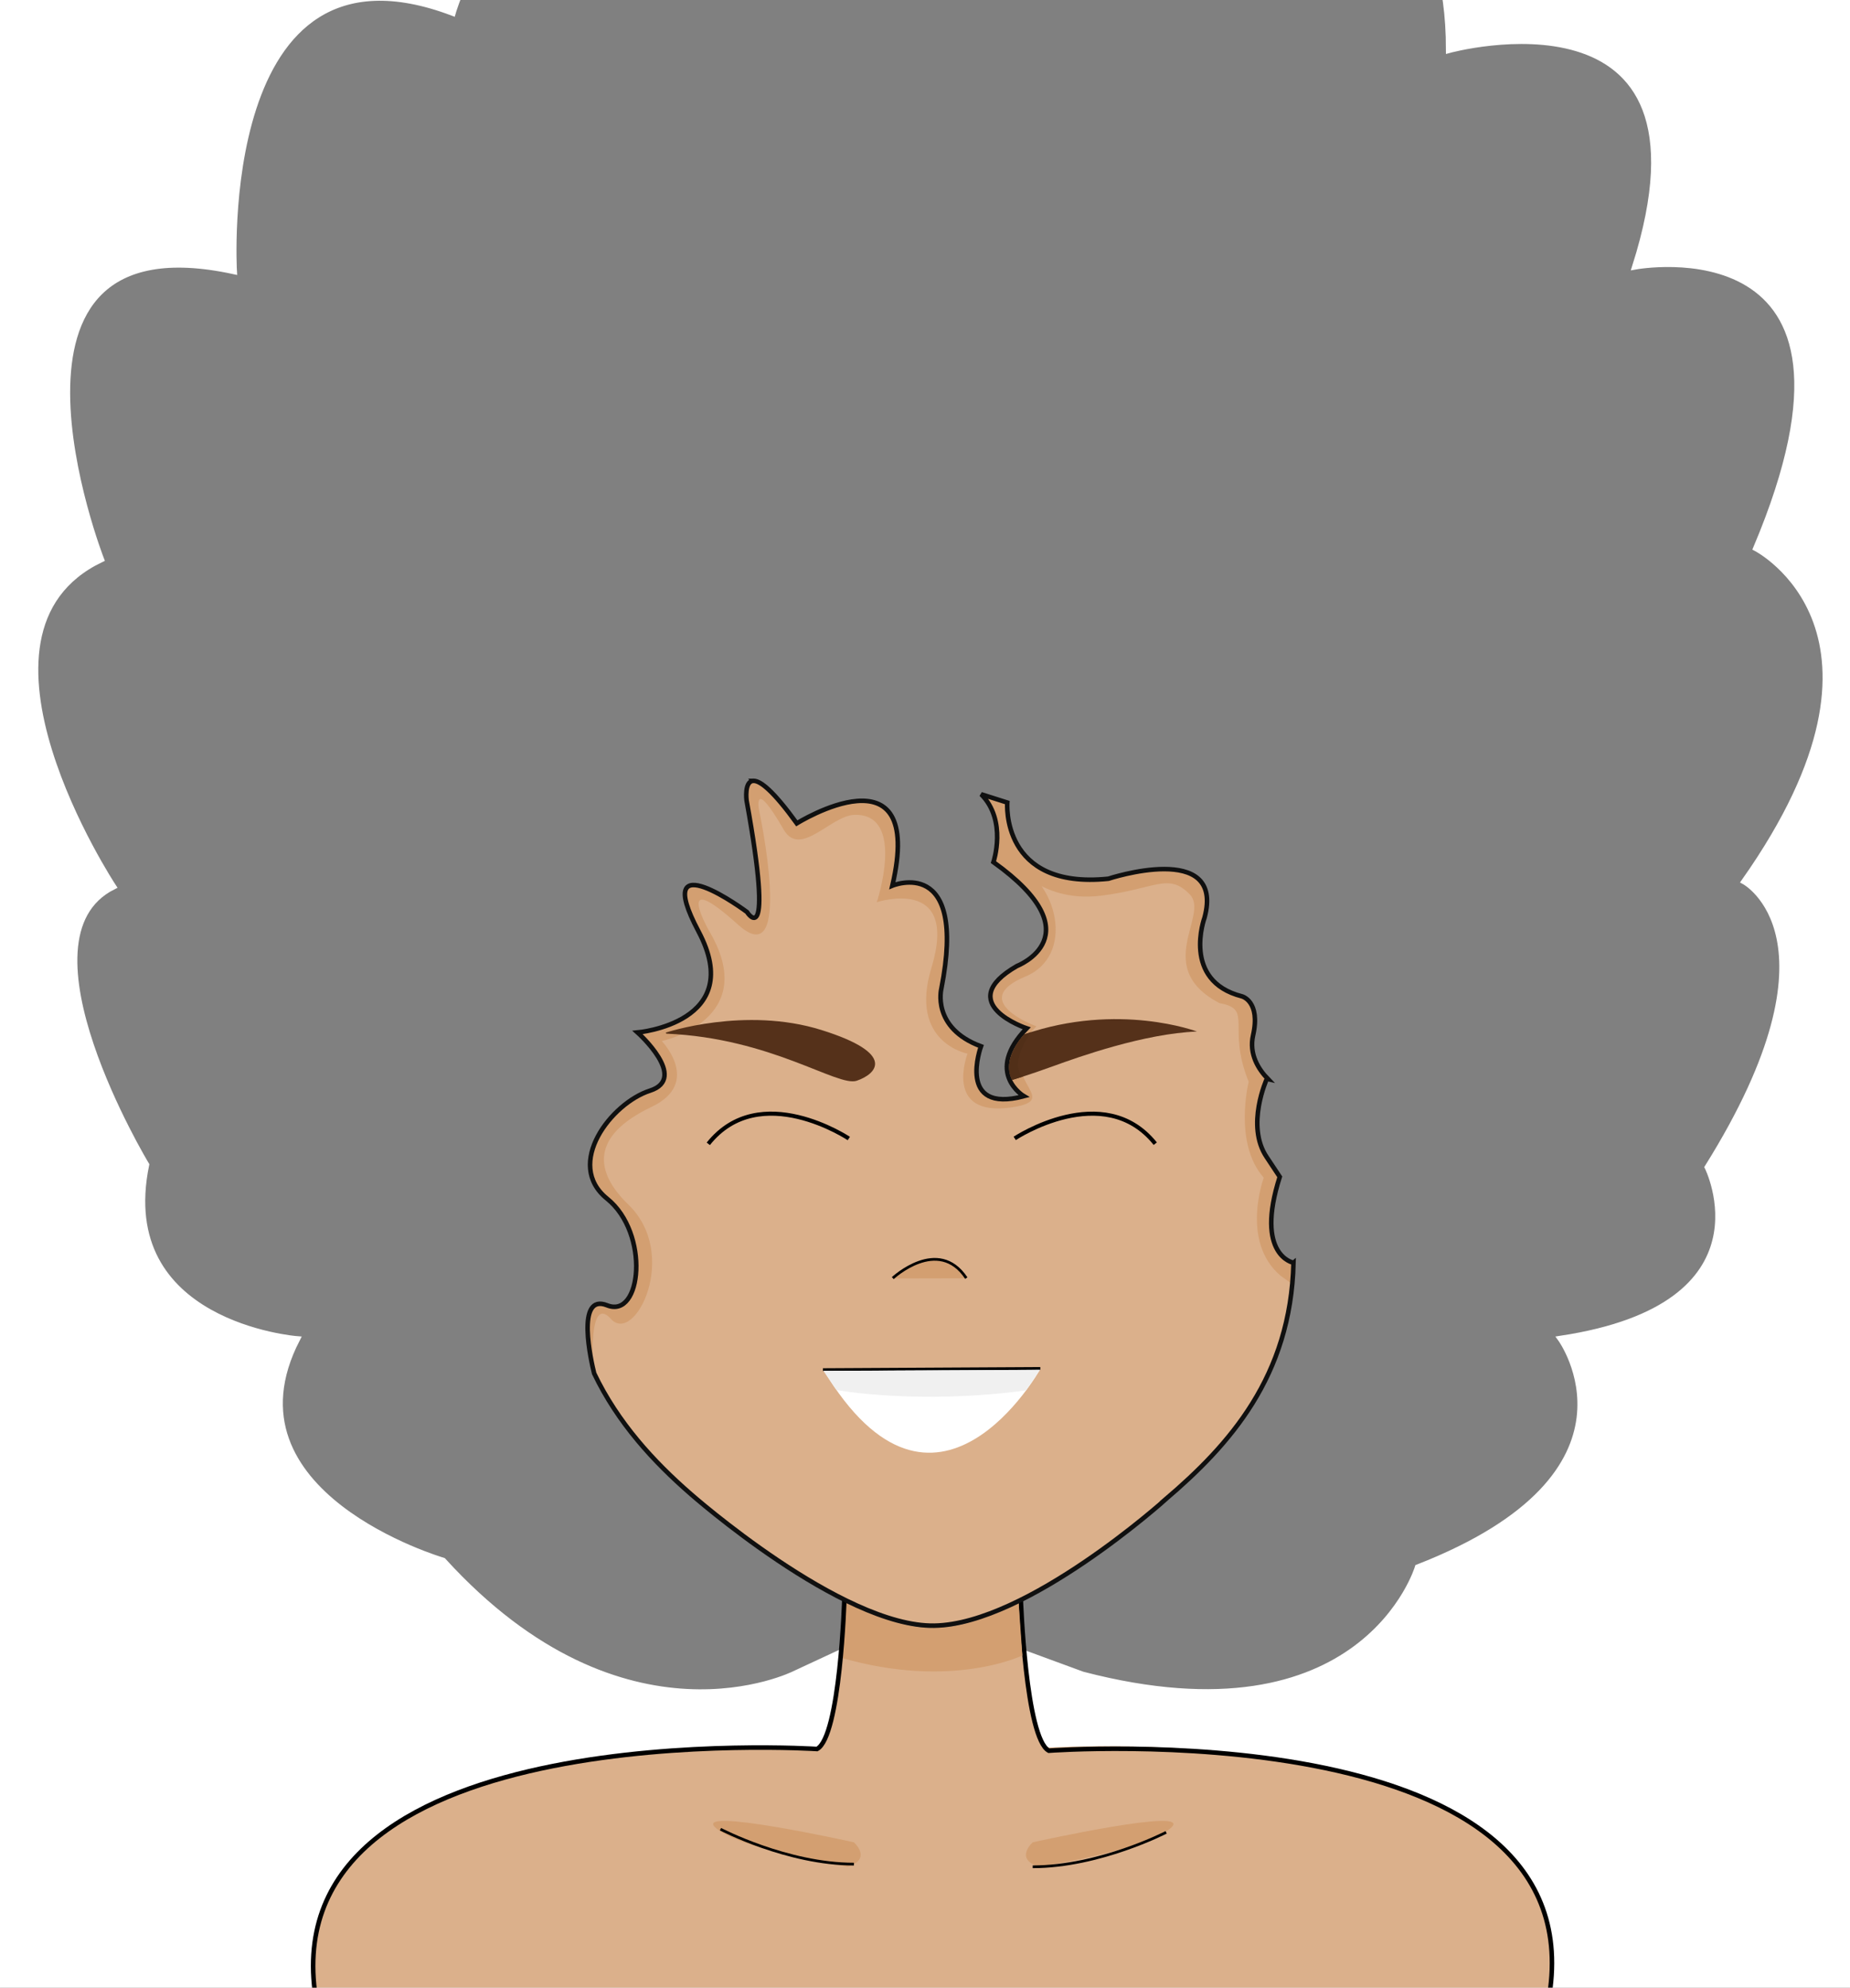
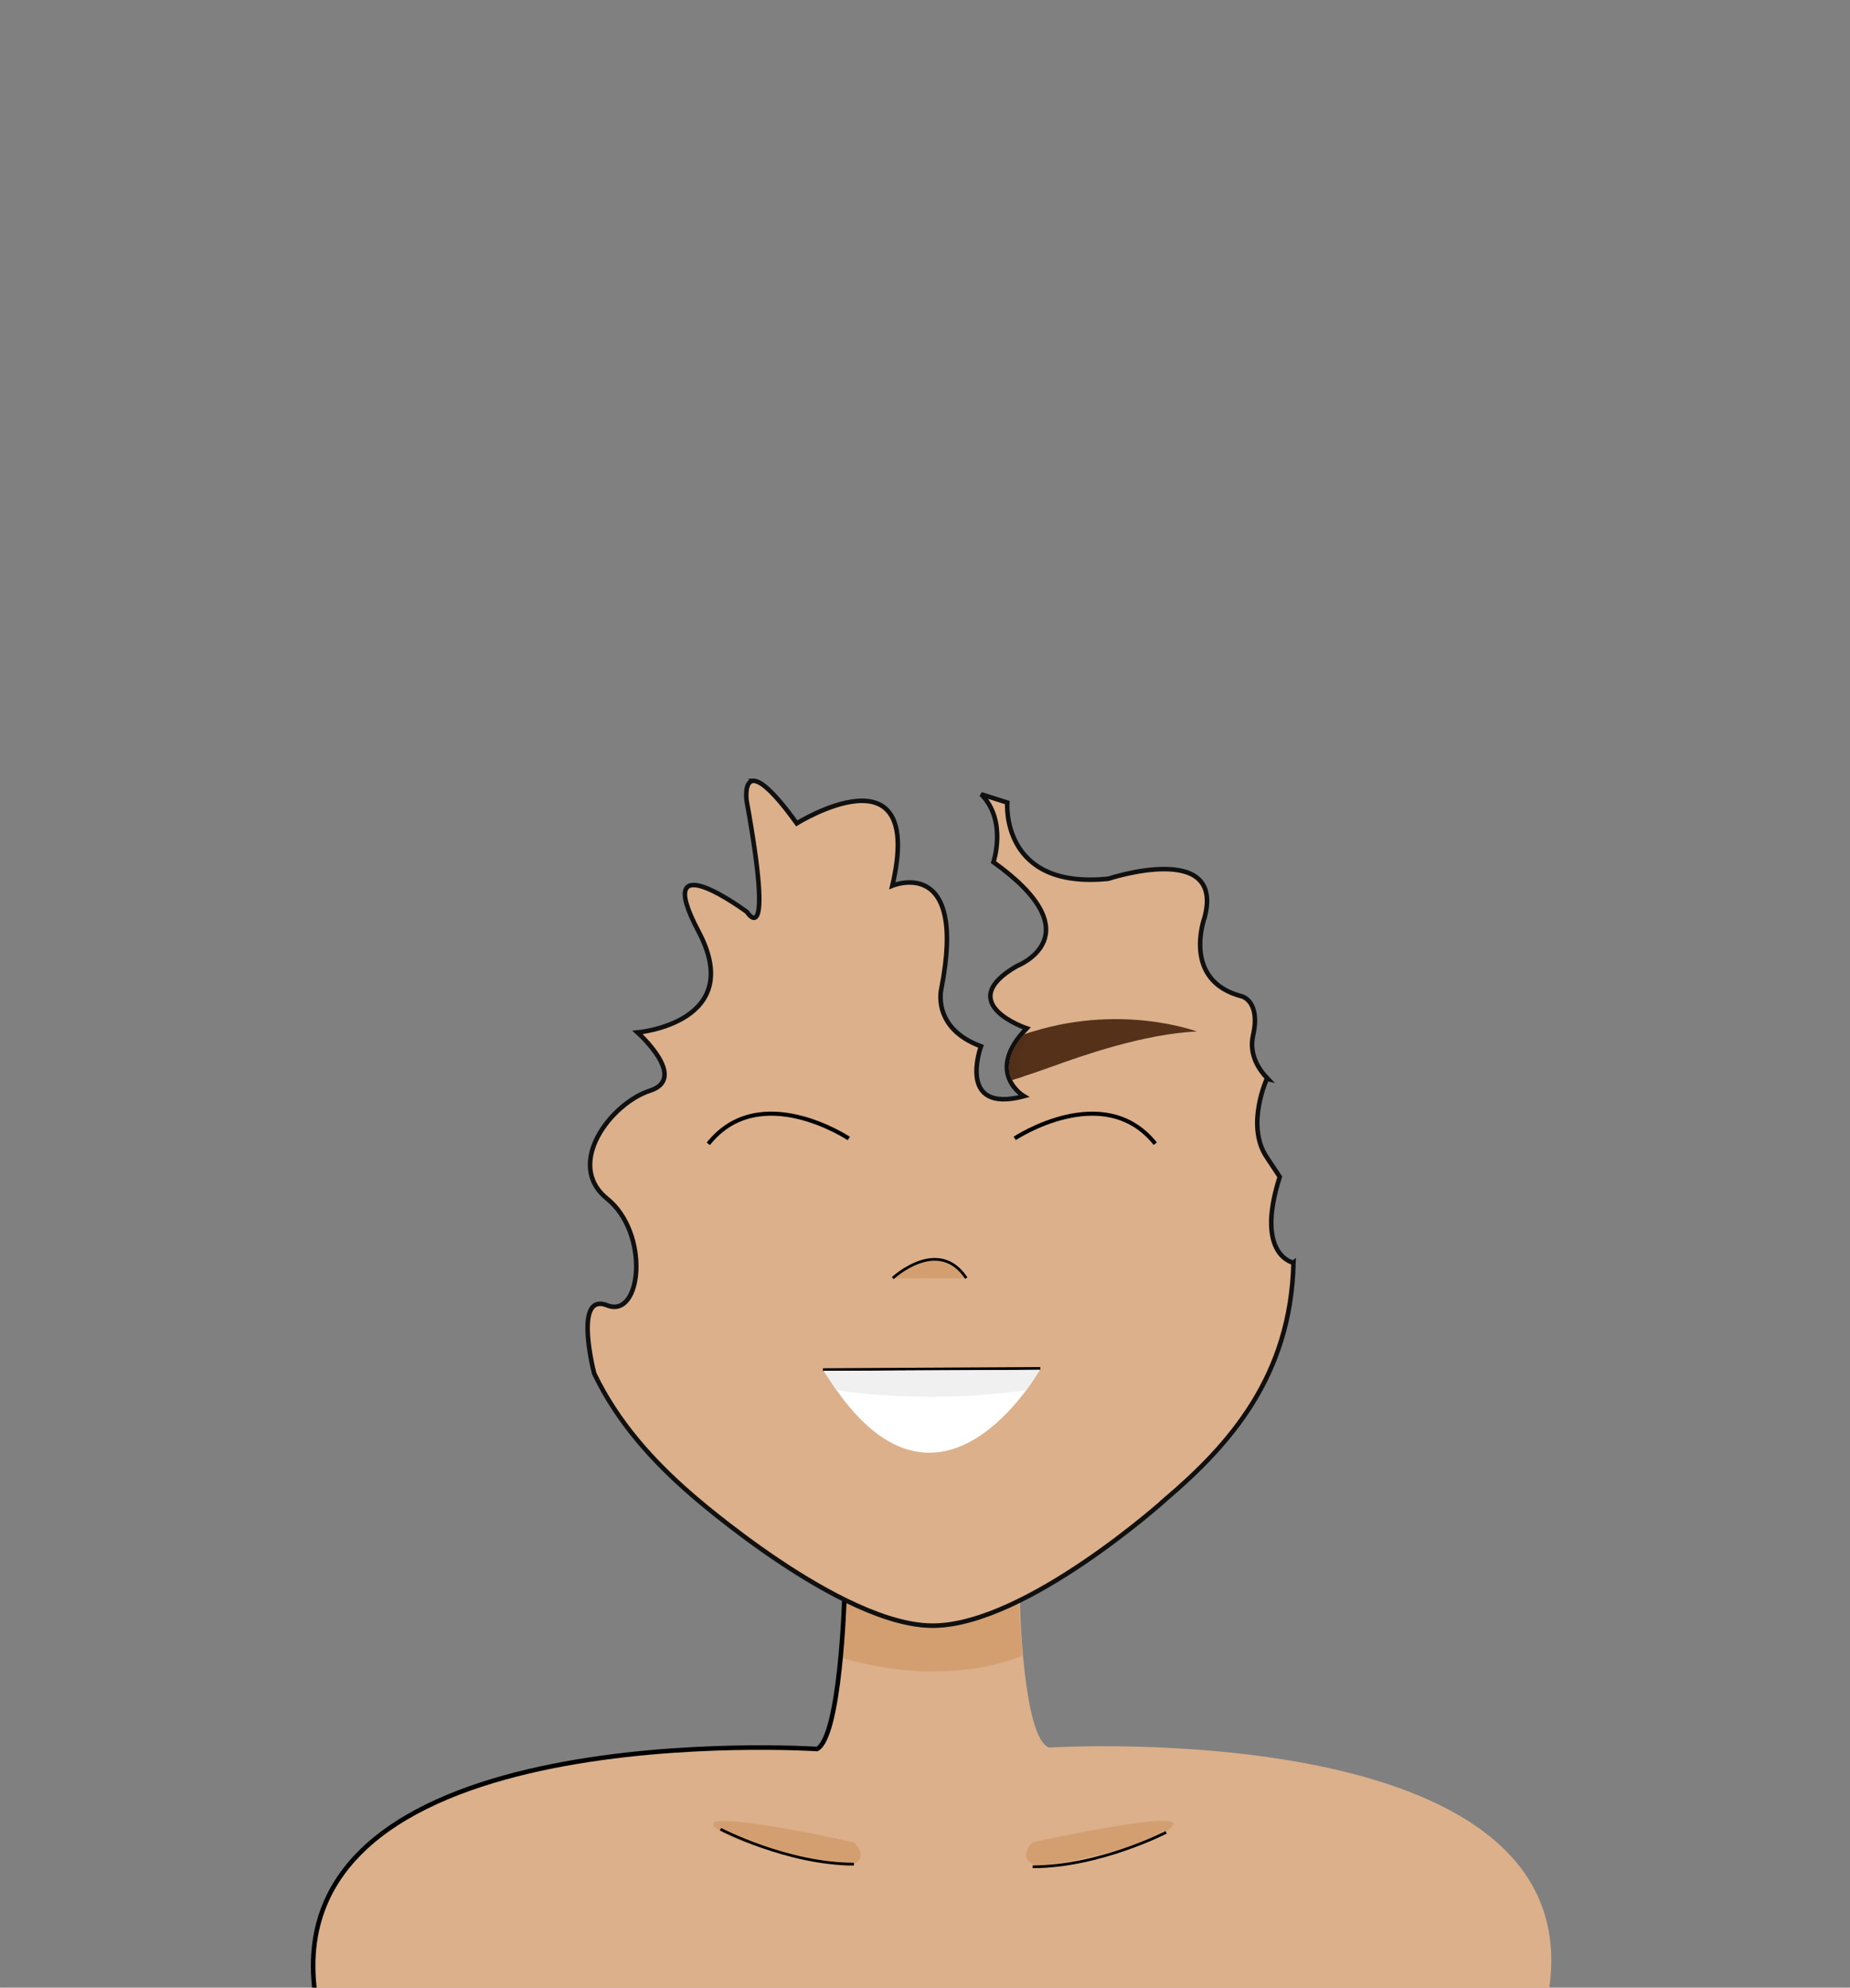
<svg xmlns="http://www.w3.org/2000/svg" xmlns:ns1="http://sodipodi.sourceforge.net/DTD/sodipodi-0.dtd" xmlns:ns2="http://www.inkscape.org/namespaces/inkscape" width="1024" height="1100" viewBox="0 0 270.933 291.042" version="1.1" id="svg5" xml:space="preserve" ns1:docname="hero-mobile.svg" ns2:version="1.2.2 (b0a84865, 2022-12-01)">
  <rect x="0" y="0" width="270.933" height="291.042" fill="#808080" stroke="none" />
  <ns1:namedview id="namedview179" pagecolor="#ffffff" bordercolor="#000000" borderopacity="0.25" ns2:showpageshadow="2" ns2:pageopacity="0.0" ns2:pagecheckerboard="0" ns2:deskcolor="#d1d1d1" showgrid="false" ns2:zoom="0.24188392" ns2:cx="917.79561" ns2:cy="419.62277" ns2:window-width="1309" ns2:window-height="755" ns2:window-x="0" ns2:window-y="25" ns2:window-maximized="0" ns2:current-layer="svg5" />
  <defs id="defs2">
    <linearGradient id="linearGradient3456">
      <stop style="stop-color:#000000;stop-opacity:1;" offset="0" id="stop3454" />
    </linearGradient>
  </defs>
  <g id="layer4" style="display:inline" ns2:label="background">
-     <path id="rect2555" style="display:inline;fill:#ffffff;fill-opacity:1;stroke:#ffffff;stroke-width:0.873;stroke-linecap:round" d="M -13.85,-52.608 V 304.812 H 285.68 V -52.608 Z m 161.264,22.749 c 8.366,-0.205 17.184,4.113 24.901,17.422 0,0 39.88,-21.815 39.88,19.77 0,0 40.904,-11.248 27.269,31.7 0,0 38.176,-7.158 17.724,41.244 0,0 23.984,12.322 -1.723,48.789 0,0 15.544,8.37 -5.381,41.848 0,0 10.163,20.326 -21.522,25.109 0,0 14.348,19.728 -20.924,33.479 0,0 -7.86,26.457 -49.111,15.696 l -8.632,-3.173 -26.976,0.024 -6.578,3.06 c 0,0 -24.915,12.544 -51.443,-16.585 0,0 -33.132,-9.663 -21.398,-32.441 0,0 -26.919,-2.071 -22.088,-25.539 0,0 -20.016,-33.132 -4.831,-40.724 0,0 -24.447,-37.1 -1.775,-47.92 0,0 -19.74,-50.705 19.459,-42.184 0,0 -3.068,-51.129 32.041,-37.835 0,0 10.567,-37.835 48.743,-11.93 0,0 15.233,-19.388 32.363,-19.809 z" />
-   </g>
+     </g>
  <g id="layer11" style="display:none" ns2:label="hair shape">
    <path style="display:inline;fill:#000000;fill-opacity:0;stroke:#000000;stroke-width:0.818" d="m 122.921,242.048 -6.578,3.06 c 0,0 -24.915,12.544 -51.444,-16.584 0,0 -33.131,-9.663 -21.397,-32.441 0,0 -26.919,-2.071 -22.088,-25.539 0,0 -20.017,-33.131 -4.832,-40.724 0,0 -24.447,-37.1 -1.775,-47.921 0,0 -19.74,-50.706 19.459,-42.184 0,0 -3.068,-51.129 32.041,-37.835 0,0 10.567,-37.835 48.743,-11.93 0,0 33.745,-42.948 57.264,-2.386 0,0 39.881,-21.815 39.881,19.77 0,0 40.903,-11.248 27.269,31.7 0,0 38.176,-7.158 17.725,41.244 0,0 23.984,12.322 -1.723,48.789 0,0 15.544,8.37 -5.38,41.848 0,0 10.163,20.326 -21.522,25.109 0,0 14.348,19.728 -20.924,33.479 0,0 -7.861,26.457 -49.111,15.696 l -8.631,-3.174" id="path17315" />
  </g>
  <g id="layer9" transform="matrix(0.666,0,0,0.666,-32.778,100.801)" style="display:inline" ns2:label="body">
    <path style="display:inline;fill:#dbb08b;fill-opacity:1;stroke:#000000;stroke-width:1;stroke-opacity:0" d="m 273.468,200.548 c 0,0 0.625,30.362 6.461,32.308 0,0 118.995,-7.457 109.916,53.175 l -271.711,0.324 c 0,0 -13.618,-57.39 111.213,-53.175 0,0 4.876,-8.811 5.34,-32.719 0,0 9.865,5.919 19.382,6.151 9.517,0.232 19.398,-6.064 19.398,-6.064 z" id="path2111-8" />
-     <path style="display:inline;fill:#d39f71;fill-opacity:1;stroke:#d39f71;stroke-width:4.5;stroke-dasharray:none;stroke-opacity:0" d="m 235.633,259.056 c 0,0 -23.148,-3.556 -28.964,-8.478 -5.816,-4.922 30.306,3.109 30.306,3.109 0,0 4.142,3.626 -1.342,5.369 z" id="path16928" />
-     <path style="display:inline;fill:#000000;fill-opacity:0;stroke:#000000;stroke-width:1;stroke-dasharray:none;stroke-opacity:1" d="m 273.675,200.103 c 0,0 1.068,30.744 6.176,33.448 0,0 117.994,-8.73 110.274,52.258" id="path1285" />
+     <path style="display:inline;fill:#d39f71;fill-opacity:1;stroke:#d39f71;stroke-width:4.5;stroke-dasharray:none;stroke-opacity:0" d="m 235.633,259.056 c 0,0 -23.148,-3.556 -28.964,-8.478 -5.816,-4.922 30.306,3.109 30.306,3.109 0,0 4.142,3.626 -1.342,5.369 " id="path16928" />
    <path style="display:inline;fill:#d39f71;fill-opacity:1;stroke:#d39f71;stroke-width:4.5;stroke-dasharray:none;stroke-opacity:0" d="m 277.659,259.058 c 0,0 23.147,-3.557 28.964,-8.479 5.816,-4.922 -30.306,3.109 -30.306,3.109 0,0 -4.142,3.626 1.342,5.37 z" id="path17227" />
    <path style="display:inline;fill:#030201;fill-opacity:0;stroke:#000000;stroke-width:0.596;stroke-dasharray:none;stroke-opacity:1" d="m 305.646,251.499 c 0,0 -14.672,7.575 -29.344,7.575" id="path14608" />
    <path style="display:inline;fill:#030201;fill-opacity:0;stroke:#000000;stroke-width:0.6;stroke-dasharray:none;stroke-opacity:1" d="m 207.648,250.803 c 0,0 14.671,7.685 29.342,7.685" id="path14595" />
    <path style="fill:#d39f71;fill-opacity:1;stroke:#101010;stroke-width:1;stroke-linecap:round;stroke-linejoin:miter;stroke-miterlimit:4;stroke-dasharray:none;stroke-opacity:0" d="m 234.754,200.63 c 0,0 12.827,6.958 20.813,5.748 0,0 5.808,0.787 17.607,-5.869 l 0.854,12.098 c 0,0 -15.564,7.59 -39.973,0.47 z" id="path12010" />
    <path style="display:inline;fill:#000000;fill-opacity:0;stroke:#000000;stroke-width:1;stroke-dasharray:none;stroke-opacity:1" d="m 234.885,200.193 c 0,0 -0.901,30.278 -6.009,32.982 0,0 -118.16,-7.731 -110.44,53.257" id="path1263" />
  </g>
  <g id="layer2" transform="matrix(0.666,0,0,0.666,-32.778,100.801)" ns2:label="face">
    <g id="layer10" style="display:inline">
      <path id="path1165" style="display:none;fill:#dbb08b;fill-opacity:1;stroke:#000000;stroke-width:1;stroke-dasharray:none;stroke-opacity:0.03" d="m 456.486,296.271 c 17.514,-14.92 34.873,-36.577 26.603,-73.088 -13.768,-60.785 -1.803,-72.495 -34.134,-89.363 -7.997,-4.172 -17.261,-6.324 -26.674,-7.199 h -5e-4 v 0 c -5.648,-0.525 -11.35,-0.591 -16.866,-0.357 l 1.6e-4,0.067 c -15.129,-0.708 -31.842,0.754 -45.046,7.742 -32.225,17.054 -20.187,28.695 -33.574,89.559 -7.77,35.329 8.307,56.648 25.287,71.416 0,0 33.227,29.325 53.61,28.974 20.383,-0.351 50.812,-27.749 50.812,-27.749" transform="translate(-151,-117.962)" />
      <path id="path14357" style="display:inline;fill:#dbb08b;fill-opacity:1;stroke:#151515;stroke-width:1;stroke-dasharray:none;stroke-opacity:0" d="m 365.9,138.282 c -2.07,0.042 -1.518,4.298 -1.518,4.298 6.222,34.278 0.087,24.534 0.087,24.534 0,0 -21.315,-15.834 -10.657,4.263 10.657,20.097 -13.398,22.229 -13.398,22.229 0,0 11.266,10.048 2.74,12.789 -8.526,2.74 -18.879,16.139 -9.439,23.751 9.439,7.612 7.612,26.491 0,23.446 -7.003,-2.801 -3.466,12.477 -2.848,14.97 5.198,10.866 13.1,19.427 21.216,26.485 0,0 33.227,29.325 53.61,28.973 20.383,-0.351 50.812,-27.749 50.812,-27.749 l -0.019,-0.001 c 14.103,-12.015 27.565,-27.049 28.165,-52.04 l -0.004,0.003 c 0,0 -8.563,-1.551 -3.018,-18.891 -0.873,-1.338 -1.827,-2.779 -2.877,-4.336 -4.674,-6.933 0.037,-17.213 0.037,-17.213 l 0.249,0.058 c -2.095,-2.157 -4.208,-5.477 -3.276,-9.619 1.681,-7.47 -2.381,-8.553 -2.459,-8.573 -13.354,-3.415 -8.213,-17.307 -8.213,-17.307 4.567,-17.052 -21.147,-8.547 -21.147,-8.547 -23.751,2.436 -22.229,-16.747 -22.229,-16.747 l -5.75,-1.827 c 5.785,5.785 2.705,14.921 2.705,14.921 22.533,16.138 5.176,22.837 5.176,22.837 -14.311,8.221 2.132,13.703 2.132,13.703 -9.439,9.744 -0.609,14.921 -0.609,14.921 -14.92,3.958 -9.439,-10.962 -9.439,-10.962 -10.937,-4.055 -8.712,-12.688 -8.712,-12.688 5.785,-29.536 -10.777,-22.634 -10.777,-22.634 7.308,-31.363 -21.01,-13.703 -21.01,-13.703 -5.145,-7.112 -7.933,-9.278 -9.43,-9.344 -0.034,-10e-4 -0.068,-0.002 -0.101,-10e-4 z" transform="translate(-151,-117.962)" />
-       <path style="display:inline;fill:#d39f71;fill-opacity:1;stroke:#151515;stroke-width:1;stroke-linecap:round;stroke-linejoin:miter;stroke-miterlimit:4;stroke-dasharray:none;stroke-opacity:0" d="m 179.663,150.047 c 0,0 -1.276,-17.161 3.917,-11.406 5.193,5.755 15.207,-14.122 3.815,-25.149 -7.352,-7.117 -8.5,-15.021 5.091,-21.484 11.121,-5.288 2.249,-14.48 2.249,-14.48 0,0 22.208,-4.655 10.277,-24.446 0,0 -7.937,-14.164 6.508,-1.132 12.485,11.264 4.568,-25.399 4.568,-25.399 0,0 -1.319,-7.27 5.448,4.478 3.653,6.341 10.43,-3.127 15.607,-3.239 11.38,-0.245 4.872,19.213 4.872,19.213 0,0 18.236,-5.993 12.007,14.471 -5,16.428 7.95,18.824 7.95,18.824 0,0 -5.441,14.063 9.75,11.804 12.143,-1.806 -5.445,-6.445 5.381,-17.821 0,0 -15.315,-5.574 -2.376,-10.947 10.768,-4.472 7.603,-20.823 -3.685,-25.987 0,0 6.271,9.957 20.345,8.217 11.896,-1.471 14.782,-5.172 19.491,-0.239 4.34,4.547 -8.335,16.071 6.493,23.87 7.544,1.335 1.495,5.14 6.429,17.287 0,0 -3.411,13.522 3.314,21.088 0,0 -5.2,13.979 3.687,21.545 l 2.696,1.943 0.136,-4.816 c 0,0 -8.199,-0.839 -2.981,-18.82 0,0 -8.758,-7.267 -2.795,-21.522 0,0 -4.379,-4.472 -2.795,-11.087 1.584,-6.615 -3.913,-7.733 -5.87,-8.106 -1.957,-0.373 -8.385,-7.267 -5.404,-14.534 2.981,-7.267 0.28,-13.882 -12.298,-12.112 l -9.596,1.957 c 0,0 -16.956,3.075 -20.683,-12.112 l -0.559,-4.938 -5.217,-1.211 c 0,0 2.999,3.15 2.999,8.647 0,0 -0.012,5.026 -0.855,5.701 0,0 22.762,14.922 4.552,23.099 0,0 -13.015,7.808 2.75,13.709 0,0 -8.567,8.125 -0.895,14.785 0,0 -13.404,4.637 -9.442,-10.875 0,0 -10.443,-4.298 -8.416,-13.122 2.027,-8.824 3.339,-25.756 -10.255,-22.536 0,0 7.87,-29.81 -21.344,-13.713 0,0 -15.143,-21.702 -10.016,2.146 5.127,23.848 -0.835,18.124 -0.835,18.124 0,0 -18.482,-15.501 -12.52,0.954 0,0 9.42,12.282 0.238,20.39 0,0 -2.146,2.623 -11.924,4.65 0,0 11.328,10.016 1.55,12.997 0,0 -16.336,7.393 -10.612,21.105 0,0 14.428,10.851 5.843,25.875 0,0 -0.818,1.1 -5.664,-0.599 0,0 -3.992,0.831 -0.926,14.951 z" id="path14567" />
      <path id="path13021" style="display:inline;fill:#dbb08b;fill-opacity:0;stroke:#101010;stroke-width:1;stroke-dasharray:none;stroke-opacity:1" d="m 365.9,138.282 c -2.07,0.042 -1.518,4.298 -1.518,4.298 6.222,34.278 0.087,24.534 0.087,24.534 0,0 -21.315,-15.834 -10.657,4.263 10.657,20.097 -13.398,22.229 -13.398,22.229 0,0 11.266,10.048 2.74,12.789 -8.526,2.74 -18.879,16.139 -9.439,23.751 9.439,7.612 7.612,26.491 0,23.446 -7.003,-2.801 -3.466,12.477 -2.848,14.97 5.198,10.866 13.1,19.427 21.216,26.485 0,0 33.227,29.325 53.61,28.973 20.383,-0.351 50.812,-27.749 50.812,-27.749 l -0.019,-0.001 c 14.103,-12.015 27.565,-27.049 28.165,-52.04 l -0.004,0.003 c 0,0 -8.563,-1.551 -3.018,-18.891 -0.873,-1.338 -1.827,-2.779 -2.877,-4.336 -4.674,-6.933 0.037,-17.213 0.037,-17.213 l 0.249,0.058 c -2.095,-2.157 -4.208,-5.477 -3.276,-9.619 1.681,-7.47 -2.381,-8.553 -2.459,-8.573 -13.354,-3.415 -8.213,-17.307 -8.213,-17.307 4.567,-17.052 -21.147,-8.547 -21.147,-8.547 -23.751,2.436 -22.229,-16.747 -22.229,-16.747 l -5.75,-1.827 c 5.785,5.785 2.705,14.921 2.705,14.921 22.533,16.138 5.176,22.837 5.176,22.837 -14.311,8.221 2.132,13.703 2.132,13.703 -9.439,9.744 -0.609,14.921 -0.609,14.921 -14.92,3.958 -9.439,-10.962 -9.439,-10.962 -10.937,-4.055 -8.712,-12.688 -8.712,-12.688 5.785,-29.536 -10.777,-22.634 -10.777,-22.634 7.308,-31.363 -21.01,-13.703 -21.01,-13.703 -5.145,-7.112 -7.933,-9.278 -9.43,-9.344 -0.034,-10e-4 -0.068,-0.002 -0.101,-10e-4 z" transform="translate(-151,-117.962)" />
-       <path id="path14219" style="display:none;fill:#dbb08b;fill-opacity:1;stroke:#000000;stroke-width:1;stroke-dasharray:none;stroke-opacity:0.03" d="m 456.486,296.271 c 17.514,-14.92 34.873,-36.577 26.603,-73.088 -13.768,-60.785 -1.803,-72.495 -34.134,-89.363 -7.997,-4.172 -17.261,-6.324 -26.674,-7.199 h -5e-4 v 0 c -5.648,-0.525 -11.35,-0.591 -16.866,-0.357 l 1.6e-4,0.067 c -15.129,-0.708 -31.842,0.754 -45.046,7.742 -32.225,17.054 -20.187,28.695 -33.574,89.559 -7.77,35.329 8.307,56.648 25.287,71.416 0,0 33.227,29.325 53.61,28.974 20.383,-0.351 50.812,-27.749 50.812,-27.749" transform="translate(-151,-117.962)" />
    </g>
    <g id="layer5" style="display:inline">
      <path style="display:inline;fill:#d39f71;fill-opacity:1;stroke:#000000;stroke-width:0.6;stroke-dasharray:none;stroke-opacity:0" d="m 261.606,129.685 c -6.708,-8.944 -15.971,0.035 -15.971,0.035 z" id="path12837" />
      <path style="display:inline;fill:#ffffff;fill-opacity:0;stroke:#000000;stroke-width:0.6;stroke-dasharray:none;stroke-opacity:1" d="m 245.537,129.646 c 0,0 9.973,-9.285 16.163,0" id="path6092" />
    </g>
    <g id="layer6">
      <path style="fill:#ffffff;fill-opacity:1;stroke:#000000;stroke-width:0.993;stroke-dasharray:none;stroke-opacity:0" d="m 230.188,149.675 h 47.766 c 0,0 -23.06,41.318 -47.766,0 z" id="path5261" />
      <path style="display:inline;fill:#ffffff;fill-opacity:1;stroke:#000000;stroke-width:0.6;stroke-dasharray:none;stroke-opacity:1" d="m 230.175,149.767 47.802,-0.263" id="path5317" />
      <path style="fill:#f0f0f0;fill-opacity:1;stroke:#000000;stroke-width:0.6;stroke-dasharray:none;stroke-opacity:0" d="m 277.888,149.823 -47.607,0.213 2.866,4.215 c 0,0 17.973,3.3 41.712,0.073" id="path15197" />
    </g>
    <g id="layer7">
      <path style="display:inline;fill:#ffffff;fill-opacity:0;stroke:#000000;stroke-width:0.896;stroke-dasharray:none;stroke-opacity:1" d="m 235.863,98.955 c 0,0 -19.567,-13.04 -30.899,1.169" id="path5319" />
      <path style="display:inline;fill:#ffffff;fill-opacity:0;stroke:#000000;stroke-width:0.893;stroke-dasharray:none;stroke-opacity:1" d="m 272.35,98.929 c 0,0 19.569,-12.968 30.902,1.162" id="path5363" />
    </g>
    <g id="layer8">
      <path style="display:none;fill:#502d16;fill-opacity:0.964;stroke:#000000;stroke-width:5.94;stroke-opacity:0" d="m 466.068,195.688 c -25.103,1.061 -40.862,12.783 -45.444,11.239 -4.582,-1.545 -9.798,-6.407 8.437,-12.113 18.235,-5.706 37.174,0.632 37.174,0.632" id="path5154" transform="matrix(0.921,0,0,0.921,-116.736,-104.532)" />
-       <path style="display:inline;fill:#502d16;fill-opacity:0.964;stroke:#000000;stroke-width:5.94;stroke-opacity:0" d="m 339.292,195.911 c 25.103,1.061 40.862,12.783 45.444,11.239 4.582,-1.545 9.798,-6.407 -8.437,-12.113 -18.235,-5.706 -37.174,0.632 -37.174,0.632" id="path5171" transform="matrix(0.921,0,0,0.921,-116.736,-104.532)" />
      <path style="display:none;fill:#502d16;fill-opacity:0.964;stroke:#000000;stroke-width:5.94;stroke-opacity:0" d="m 466.068,195.688 c -25.103,1.061 -40.862,12.783 -45.444,11.239 -4.582,-1.545 -9.798,-6.407 8.437,-12.113 18.235,-5.706 37.174,0.632 37.174,0.632" id="path13041" transform="matrix(0.921,0,0,0.921,-116.736,-104.532)" />
      <path style="display:inline;fill:#55311a;fill-opacity:1;stroke:#981616;stroke-width:1.002;stroke-linecap:round;stroke-linejoin:miter;stroke-miterlimit:4;stroke-dasharray:none;stroke-opacity:0" d="m 274.43,76.063 c 0,0 -5.078,5.162 -2.682,10.03 0,0 3.709,-1.092 9.07,-3.043 5.627,-2.048 20.013,-7.167 31.597,-7.614 0,0 -17.241,-6.532 -37.985,0.626 z" id="path13460" />
      <path style="display:inline;fill:#512f18;fill-opacity:1;stroke:#151515;stroke-width:1;stroke-linecap:round;stroke-linejoin:miter;stroke-miterlimit:4;stroke-dasharray:none;stroke-opacity:0" d="m 274.423,76.06 1.509,-0.485 c 0,0 -5.025,7.017 -1.765,9.755 l -2.397,0.754 c 0,0 -2.689,-3.922 2.653,-10.024 z" id="path16719" />
    </g>
  </g>
</svg>